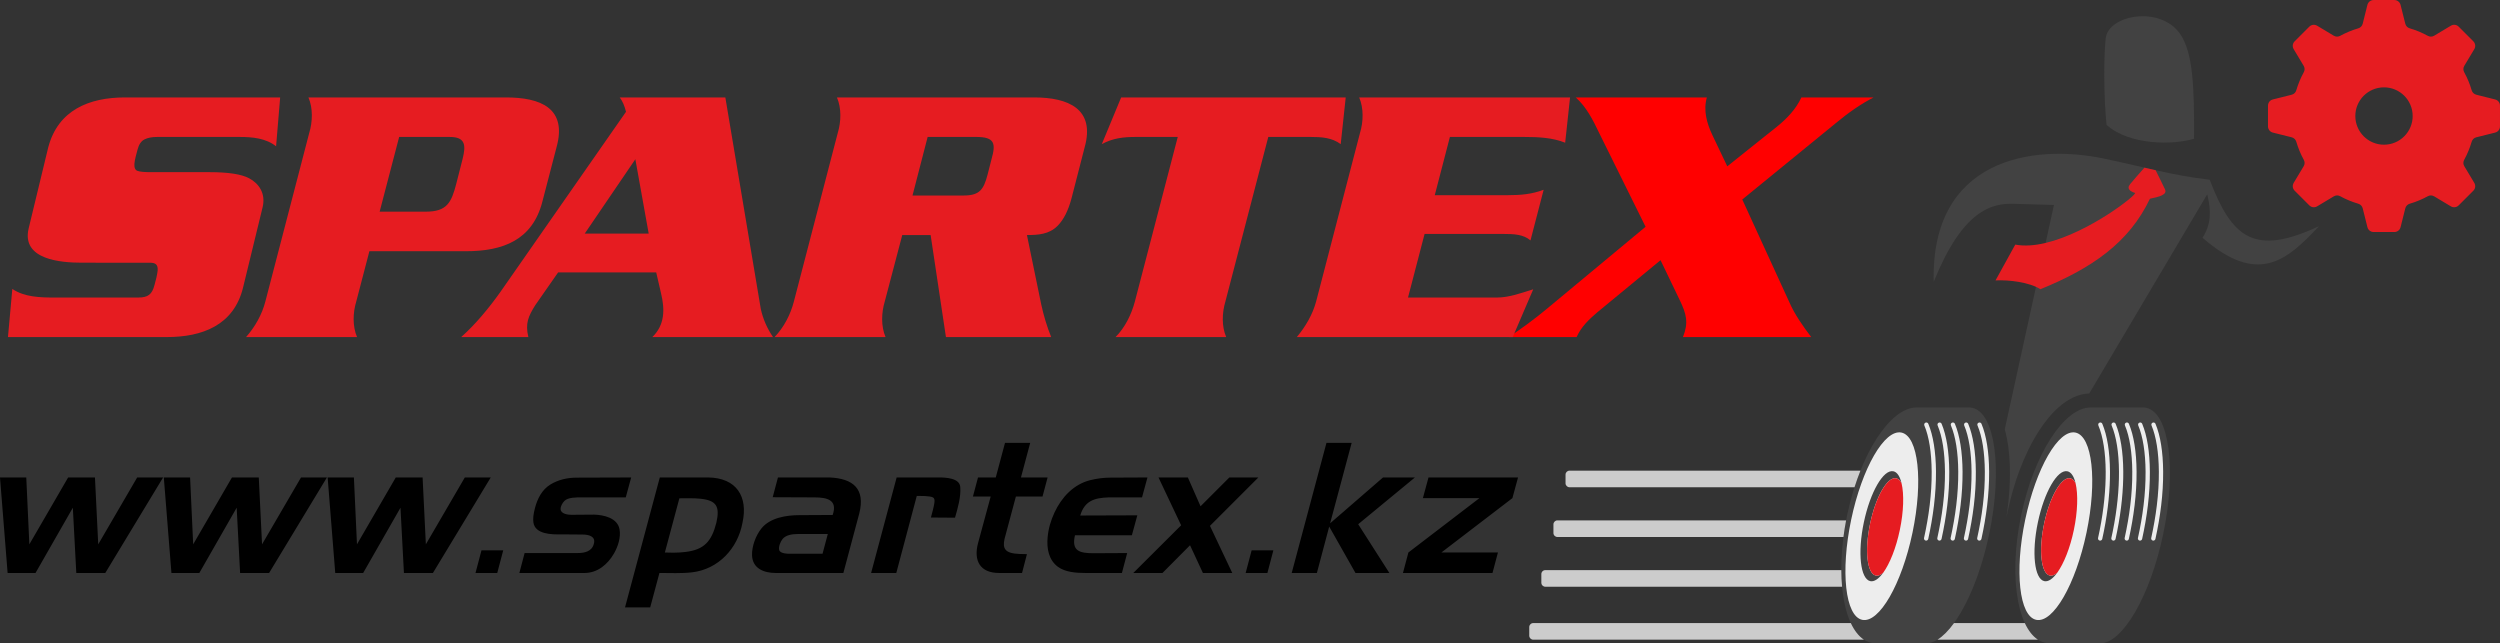
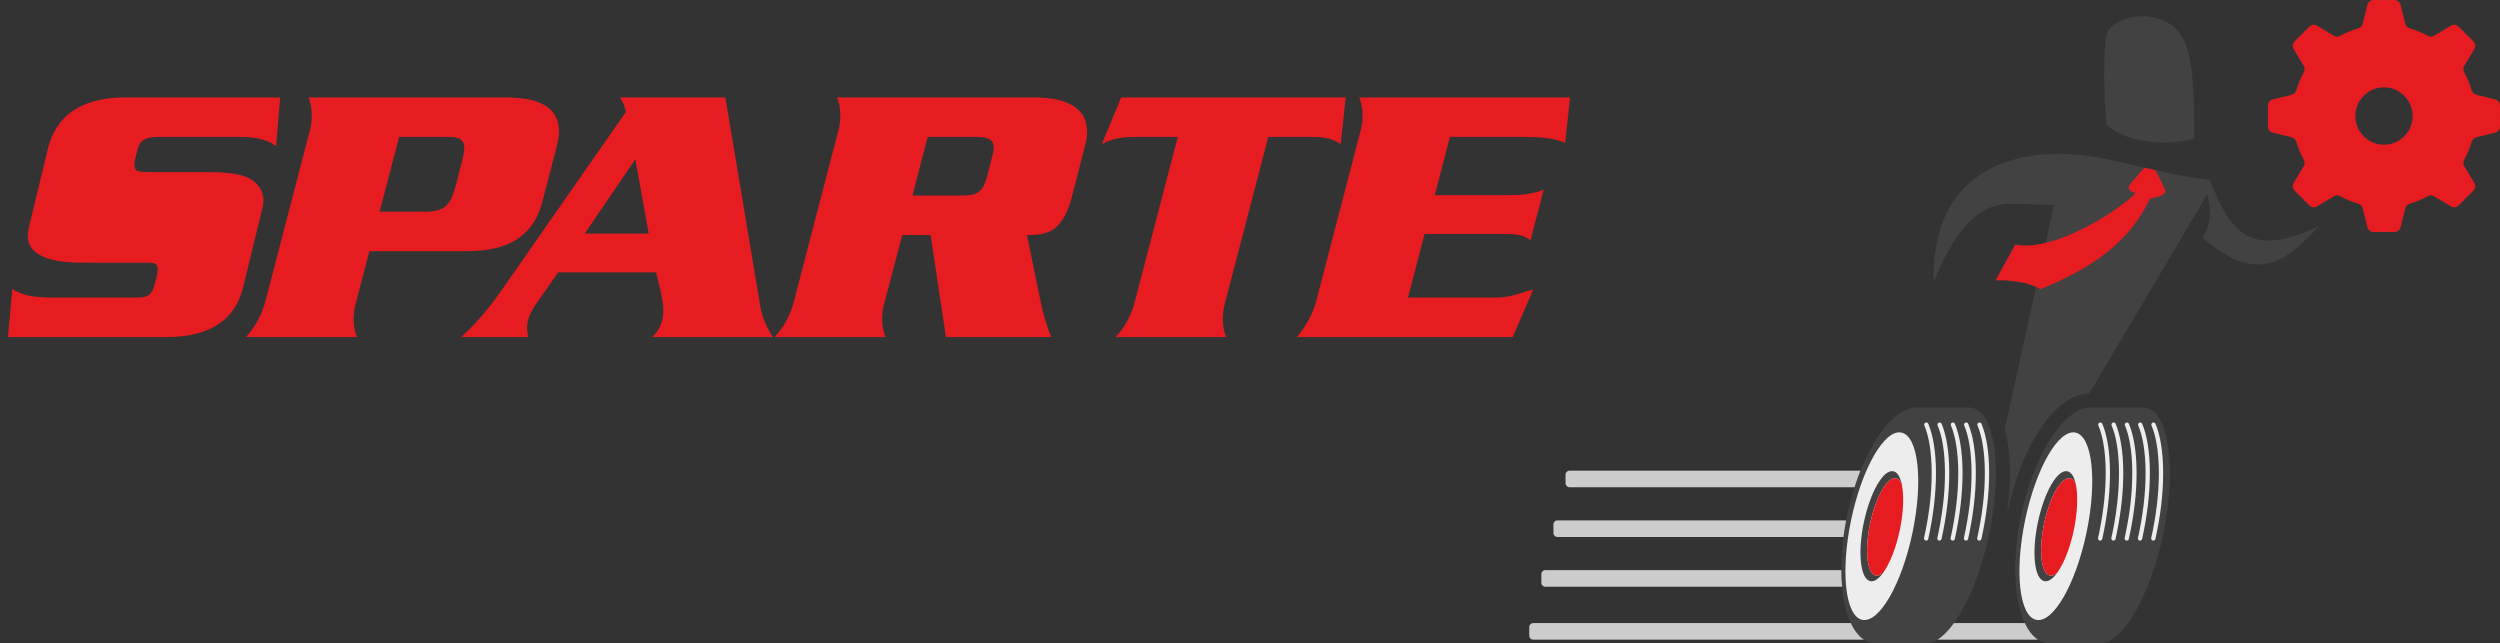
<svg xmlns="http://www.w3.org/2000/svg" version="1.1" id="svg2" x="0px" y="0px" width="300px" height="77.205px" viewBox="0 0 300 77.205" enable-background="new 0 0 300 77.205" xml:space="preserve">
  <rect x="0" y="0" width="300" height="77.205" fill="#333333" stroke="none" />
  <g>
    <path fill-rule="evenodd" clip-rule="evenodd" fill="#424242" d="M238.701,64.096c1.631-7.793,0.717-14.585-2.044-15.161   c-0.128-0.028-0.258-0.041-0.388-0.039v-0.002l-6.297,0.002v0.003c-3.141,0.006-6.769,5.555-8.314,12.919   c-1.633,7.782-0.32,14.646,2.934,15.33c0.174,0.036,0.349,0.054,0.525,0.056h5.998C233.818,77.214,237.141,71.541,238.701,64.096    M259.584,64.096c1.632-7.793,0.718-14.585-2.043-15.161c-0.13-0.028-0.259-0.041-0.391-0.039v-0.002l-6.294,0.002v0.003   c-3.142,0.006-6.769,5.555-8.314,12.919c-1.636,7.782-0.32,14.646,2.934,15.33c0.173,0.036,0.348,0.054,0.523,0.056h5.999   C254.699,77.214,258.023,71.541,259.584,64.096z M240.573,51.512l5.901-26.916l-4.838-0.139c-2.613-0.077-6.104,0.709-9.593,9.365   c-0.354-14.698,11.743-16.62,20.437-14.79c5.323,1.121,7.859,1.949,12.683,2.541c2.676,6.976,5.327,9.217,13.118,5.568   c-3.854,4.118-7.311,7.183-13.977,1.39c1.015-1.576,1.074-3.164,0.564-5.216l-14.158,23.902c-2.611,0.09-4.708,2.434-6.021,4.467   c-1.861,2.88-3.091,6.447-3.791,9.787c-0.048,0.227-0.095,0.459-0.14,0.691c0.436-2.829,0.603-5.842,0.233-8.578   C240.904,52.939,240.774,52.223,240.573,51.512z M252.786,14.98c-0.354-3.408-0.34-8.38-0.096-10.405   c0.328-2.771,6.465-3.924,8.88-0.566c1.611,2.241,1.75,6.53,1.714,12.634C260.887,17.399,255.566,17.484,252.786,14.98z" />
    <path fill-rule="evenodd" clip-rule="evenodd" fill="#EDEDED" d="M227.201,56.553c-1.193-0.252-2.777,2.498-3.542,6.14   c-0.763,3.639-0.414,6.794,0.779,7.046c0.479,0.099,1.022-0.286,1.55-1.016c-0.307,0.277-0.61,0.401-0.888,0.346   c-1.057-0.223-1.364-3.015-0.688-6.239c0.675-3.222,2.077-5.653,3.132-5.434c0.263,0.056,0.48,0.27,0.645,0.608   C227.998,57.18,227.662,56.646,227.201,56.553 M248.085,56.553c-1.193-0.252-2.78,2.498-3.542,6.14   c-0.765,3.639-0.415,6.794,0.779,7.046c0.478,0.099,1.021-0.286,1.548-1.016c-0.308,0.277-0.608,0.401-0.887,0.346   c-1.057-0.223-1.364-3.015-0.689-6.239c0.675-3.222,2.08-5.653,3.135-5.434c0.263,0.056,0.478,0.27,0.645,0.608   C248.881,57.18,248.546,56.646,248.085,56.553z M229.501,63.914c1.298-6.204,0.704-11.581-1.326-12.006   c-2.032-0.425-4.735,4.26-6.036,10.464c-1.298,6.205-0.704,11.581,1.328,12.008C225.497,74.806,228.2,70.119,229.501,63.914z    M231.391,64.67c-0.03,0.141-0.169,0.229-0.308,0.198c-0.139-0.029-0.229-0.168-0.198-0.305c0.574-2.618,0.935-5.291,0.916-7.973   c-0.016-2.282-0.318-4.206-0.88-5.536c-0.054-0.131,0.009-0.282,0.139-0.336c0.13-0.055,0.281,0.005,0.337,0.137   c0.585,1.393,0.903,3.383,0.921,5.731C232.334,59.307,231.971,62.019,231.391,64.67z M232.985,64.67   c-0.032,0.141-0.169,0.229-0.308,0.198c-0.141-0.029-0.229-0.168-0.198-0.305c0.574-2.618,0.935-5.291,0.916-7.973   c-0.016-2.282-0.318-4.206-0.88-5.536c-0.054-0.131,0.006-0.282,0.139-0.336c0.13-0.055,0.282,0.005,0.338,0.137   c0.585,1.393,0.902,3.383,0.918,5.731C233.929,59.307,233.566,62.019,232.985,64.67z M234.58,64.67   c-0.029,0.141-0.169,0.229-0.308,0.198c-0.139-0.029-0.229-0.168-0.198-0.305c0.574-2.618,0.936-5.291,0.916-7.973   c-0.015-2.282-0.318-4.206-0.878-5.536c-0.056-0.131,0.005-0.282,0.137-0.336c0.131-0.055,0.282,0.005,0.338,0.137   c0.585,1.393,0.903,3.383,0.92,5.731C235.523,59.307,235.161,62.019,234.58,64.67z M236.173,64.67   c-0.027,0.141-0.166,0.229-0.306,0.198c-0.141-0.029-0.228-0.168-0.198-0.305c0.574-2.618,0.936-5.291,0.916-7.973   c-0.015-2.282-0.32-4.206-0.88-5.536c-0.053-0.131,0.007-0.282,0.139-0.336c0.131-0.055,0.282,0.005,0.338,0.137   c0.585,1.393,0.903,3.383,0.918,5.731C237.119,59.307,236.756,62.019,236.173,64.67z M237.771,64.67   c-0.032,0.141-0.169,0.229-0.308,0.198c-0.142-0.029-0.229-0.168-0.199-0.305c0.579-2.613,0.936-5.295,0.916-7.973   c-0.015-2.282-0.317-4.206-0.879-5.536c-0.056-0.131,0.006-0.282,0.139-0.336c0.13-0.055,0.281,0.005,0.337,0.137   c0.585,1.393,0.903,3.383,0.918,5.731C238.714,59.307,238.351,62.019,237.771,64.67z M252.271,64.67   c-0.029,0.141-0.166,0.229-0.308,0.198c-0.139-0.029-0.226-0.168-0.196-0.305c0.068-0.308,0.135-0.617,0.194-0.927   c0.504-2.528,0.736-4.94,0.722-7.046c-0.015-2.282-0.318-4.206-0.88-5.536c-0.053-0.131,0.007-0.282,0.137-0.336   c0.133-0.055,0.284,0.005,0.338,0.137c0.587,1.393,0.905,3.383,0.92,5.731c0.015,2.13-0.218,4.564-0.722,7.109   C252.412,64.021,252.344,64.346,252.271,64.67z M253.866,64.67c-0.029,0.141-0.166,0.229-0.305,0.198   c-0.142-0.029-0.229-0.168-0.199-0.305c0.063-0.282,0.122-0.56,0.178-0.842c0.515-2.56,0.754-5,0.738-7.131   c-0.015-2.282-0.32-4.206-0.88-5.536c-0.055-0.131,0.007-0.282,0.137-0.336c0.133-0.055,0.284,0.005,0.34,0.137   c0.585,1.393,0.903,3.383,0.918,5.731c0.016,2.149-0.222,4.603-0.734,7.174C253.999,64.063,253.933,64.367,253.866,64.67z    M255.462,64.67c-0.03,0.141-0.167,0.229-0.306,0.198c-0.141-0.029-0.229-0.168-0.198-0.305c0.574-2.618,0.935-5.291,0.915-7.973   c-0.015-2.282-0.319-4.206-0.879-5.536c-0.056-0.131,0.006-0.282,0.137-0.336c0.13-0.055,0.283,0.005,0.337,0.137   c0.587,1.393,0.905,3.383,0.92,5.731C256.407,59.307,256.044,62.019,255.462,64.67z M257.057,64.67   c-0.03,0.141-0.167,0.229-0.308,0.198c-0.139-0.029-0.227-0.168-0.196-0.305c0.574-2.618,0.933-5.291,0.916-7.973   c-0.016-2.282-0.32-4.206-0.88-5.536c-0.056-0.131,0.006-0.282,0.137-0.336c0.132-0.055,0.281,0.005,0.337,0.137   c0.588,1.393,0.905,3.383,0.921,5.731C258.002,59.307,257.64,62.019,257.057,64.67z M258.651,64.67   c-0.03,0.141-0.167,0.229-0.308,0.198c-0.139-0.029-0.229-0.168-0.196-0.305c0.574-2.618,0.933-5.291,0.916-7.973   c-0.018-2.282-0.32-4.206-0.88-5.536c-0.056-0.131,0.007-0.282,0.137-0.336c0.13-0.055,0.282,0.005,0.337,0.137   c0.588,1.393,0.905,3.383,0.921,5.731C259.597,59.307,259.234,62.019,258.651,64.67z M250.382,63.914   c1.301-6.204,0.707-11.581-1.325-12.006c-2.033-0.425-4.734,4.26-6.034,10.464c-1.301,6.205-0.707,11.581,1.326,12.008   C246.381,74.806,249.082,70.119,250.382,63.914z" />
    <path fill-rule="evenodd" clip-rule="evenodd" fill="#CCCCCC" d="M183.509,75.247v1.035c0,0.263,0.216,0.48,0.479,0.48h39.687   c-0.625-0.409-1.154-1.093-1.575-1.994h-38.111C183.723,74.769,183.509,74.984,183.509,75.247 M234.479,74.769   c-0.653,0.905-1.328,1.585-1.987,1.994h12.065c-0.628-0.409-1.157-1.093-1.576-1.994H234.479z M184.961,68.894v1.033   c0,0.265,0.215,0.48,0.478,0.48h35.611c-0.058-0.635-0.089-1.301-0.092-1.992h-35.52C185.174,68.415,184.961,68.628,184.961,68.894   z M186.412,62.924v1.035c0,0.265,0.216,0.48,0.479,0.48h34.322c0.085-0.653,0.191-1.319,0.319-1.994h-34.642   C186.626,62.445,186.412,62.661,186.412,62.924z M187.864,56.958v1.033c0,0.265,0.216,0.479,0.479,0.479h34.197   c0.221-0.689,0.459-1.355,0.714-1.992h-34.911C188.078,56.478,187.864,56.693,187.864,56.958z" />
-     <path fill="#FF0000" d="M217.346,40.449h-15.392c0.689-1.721,0.425-2.763-0.387-4.44l-2.302-4.787l-7.584,6.251   c-1.019,0.871-1.928,1.729-2.489,2.977h-8.147c1.535-1.008,3.032-2.113,4.494-3.322l11.931-9.915l-5.568-11.252   c-0.738-1.542-1.518-3.111-2.812-4.268h15.735c-0.454,1.56,0.005,3.149,0.682,4.563l1.766,3.702l5.98-4.774   c1.187-0.967,2.266-2.084,2.912-3.491h8.664c-1.458,0.747-2.995,1.795-4.611,3.147l-11.144,9.098l5.628,12.285   C215.35,37.725,216.359,39.147,217.346,40.449" />
-     <path d="M169.007,66.299l8.525-6.524h-6.785l0.673-2.479h10.744l-0.675,2.479l-8.523,6.524h6.785l-0.653,2.458h-10.744   L169.007,66.299 M159.177,53.141h3.023l-2.587,9.657l6.35-5.503h3.828l-6.807,5.611l3.74,5.851h-4.067l-3.153-5.568l-1.479,5.568   h-3.021L159.177,53.141z M150.197,66.036h2.608l-0.717,2.721h-2.609L150.197,66.036z M139.02,57.295h3.523l1.522,3.459l3.458-3.459   h3.48l-5.808,5.808l2.676,5.654h-3.523l-1.543-3.327l-3.308,3.327h-3.502l5.741-5.721L139.02,57.295z M130.213,68.757   c-1.058,0-2.381-0.092-3.261-0.739c-1.121-0.828-1.355-2.212-1.24-3.515c0.094-1.063,0.376-2.028,0.826-2.999   c0.846-1.817,2.28-3.38,4.285-3.884c0.794-0.196,1.614-0.304,2.437-0.304l4.435-0.021l-0.651,2.392h-4.001   c-1.722,0.06-2.879,0.401-3.417,2.176l6.852-0.023l-0.653,2.394h-6.828c-0.448,1.906,0.572,2.154,2.24,2.154l4.024-0.021   l-0.632,2.392H130.213z M117.361,57.295h2.131l1.11-4.154h3.023l-1.11,4.154h3.198l-0.61,2.285h-3.196l-1.24,4.631   c-0.391,1.309-0.318,2.043,1.121,2.219c0.354,0.042,0.771,0.063,1.251,0.063c0.063,0,0.13,0,0.194,0l-0.588,2.264h-2.76   c-2.278,0-3.075-1.474-2.524-3.566l1.522-5.61h-2.131L117.361,57.295z M112.688,57.295c0.756,0,2.46,0.061,2.543,1.132   c0.097,1.209-0.301,2.55-0.63,3.696l-2.893-0.021c0.149-0.5,0.365-1.373,0.414-1.729c0.075-0.547-0.017-0.711-0.565-0.792   c-0.376-0.058-0.758-0.066-1.139-0.066c-0.134,0-0.271,0-0.405,0l-2.458,9.243h-3.022l3.065-11.462H112.688z M98.705,66.45   l0.63-2.369H95.77c-0.79,0-1.486,0.145-1.859,0.598c-0.248,0.299-0.496,0.905-0.415,1.294c0.103,0.486,1.04,0.478,1.425,0.478   H98.705z M93.354,57.295h6.198c2.827,0.126,4.303,1.36,3.565,4.305l-1.913,7.157H93.07c-1.386,0-2.773-0.534-2.826-2.12   c-0.034-1.085,0.457-2.394,1.131-3.23c1.04-1.29,3.007-1.589,4.567-1.589l3.979-0.021c0.622-1.809-0.666-2.109-2.173-2.109   l-5.024-0.021L93.354,57.295z M79.784,66.299c0.348,0,0.706,0.028,1.059,0.023c0.506-0.004,0.982-0.034,1.433-0.09   c2.223-0.272,3.115-1.26,3.686-3.501c0.439-1.941,0.038-2.678-1.902-2.883c-0.848-0.087-1.687-0.051-2.534-0.051L79.784,66.299z    M79.176,57.295h5.828c3.353,0.056,4.802,2.274,4.089,5.458c-0.57,3.078-2.901,5.56-6.047,5.927   c-1.289,0.149-2.619,0.077-3.913,0.077l-1.11,4.131h-3.021L79.176,57.295z M62.953,66.365h6.373c0.852,0,1.71-0.201,1.935-1.11   c0.258-0.896-0.615-1.11-1.35-1.11l-2.585-0.021c-1.1,0.026-3.107,0-3.318-1.424c-0.064-0.442-0.004-1.019,0.186-1.728   c0.29-1.118,0.835-2.207,1.847-2.826c0.961-0.59,2.059-0.829,3.178-0.829l6.522-0.021l-0.651,2.392h-5.351   c-0.574,0-1.567-0.02-2.011,0.425c-0.237,0.237-0.473,0.651-0.457,0.988c0.023,0.556,0.854,0.675,1.272,0.675l2.739-0.021   c1.159,0.03,2.799,0.389,3.058,1.74c0.181,0.974-0.182,2.086-0.664,2.926c-0.756,1.311-1.976,2.338-3.547,2.338h-7.806   L62.953,66.365z M57.779,66.036h2.609l-0.718,2.721h-2.61L57.779,66.036z M43.579,68.757h-3.35l-0.912-11.462h3.151l0.369,8.024   l4.655-8.024h3.22l0.391,8.024l4.676-8.024h3.11l-6.938,11.462h-3.479l-0.414-7.83L43.579,68.757z M28.4,60.927l-4.481,7.83h-3.348   l-0.914-11.462h3.154l0.369,8.024l4.654-8.024h3.218l0.393,8.024l4.676-8.024h3.108l-6.937,11.462h-3.48L28.4,60.927z    M8.741,60.927l-4.479,7.83H0.914L0,57.295h3.153l0.369,8.024l4.654-8.024h3.218l0.394,8.024l4.673-8.024h3.111l-6.938,11.462   H9.155L8.741,60.927z" />
    <path fill-rule="evenodd" clip-rule="evenodd" fill="#E61C21" d="M157.935,36.18l5.263-20.22c0.406-1.337,0.462-2.972-0.096-4.268   h25.305l-0.587,5.434c-1.516-0.613-3.249-0.691-4.865-0.691h-8.968l-1.814,6.986h8.794c1.51,0,2.846-0.113,4.271-0.649l-1.58,6.081   c-0.82-0.734-2.054-0.777-3.094-0.777h-9.614l-1.988,7.631h10.648c1.498,0,2.965-0.557,4.379-0.99l-2.46,5.734h-25.911   C156.655,39.2,157.512,37.759,157.935,36.18 M136.185,36.18l5.146-19.746h-5.045c-1.48,0-2.75,0.145-4.07,0.862l2.323-5.604h26.947   l-0.6,5.604c-1.068-0.792-2.319-0.862-3.606-0.862h-5.086l-5.146,19.746c-0.403,1.338-0.464,2.972,0.096,4.27h-13.278   C135.008,39.297,135.774,37.733,136.185,36.18z M109.5,23.462h6.121c1.935,0,2.415-0.708,2.887-2.502l0.473-1.854   c0.546-1.917,0.371-2.673-1.843-2.673h-5.82L109.5,23.462z M111.676,28.205h-3.405l-2.099,7.975   c-0.404,1.336-0.464,2.972,0.096,4.27h-13.32c1.114-1.159,1.923-2.716,2.318-4.27l5.263-20.22c0.406-1.337,0.464-2.972-0.096-4.268   H124.1c4.062,0,7.35,1.357,6.06,5.978l-1.584,6.151c-0.389,1.458-0.946,2.558-1.67,3.284c-1.008,1.016-2.338,1.1-3.674,1.1   l1.714,8.32c0.308,1.409,0.707,2.716,1.197,3.924h-12.631L111.676,28.205z M77.843,28.031l-1.601-8.924l-6.072,8.924H77.843z    M74.367,11.692h12.674l4.256,25.393c0.269,1.208,0.758,2.327,1.467,3.364H78.278c1.529-1.476,1.506-3.352,1.04-5.282   c-0.211-0.877-0.403-1.704-0.574-2.48H66.976l-2.737,3.924c-0.846,1.354-1.228,2.195-0.835,3.839h-8.062   c1.753-1.567,3.324-3.48,4.688-5.391l15.091-21.644C74.948,12.697,74.696,12.123,74.367,11.692z M45.557,25.401h5.519   c2.566,0,3.088-1.085,3.679-3.363l0.769-3.017c0.378-1.548,0.363-2.587-1.548-2.587h-6.078L45.557,25.401z M31.843,36.18   l5.263-20.22c0.405-1.337,0.466-2.972-0.094-4.268h23.71c4.13,0,7.375,1.277,6.058,5.993l-1.695,6.51   c-1.188,4.64-4.766,5.951-9.16,5.951H44.328l-1.577,6.034c-0.406,1.336-0.464,2.972,0.096,4.27h-13.32   C30.603,39.224,31.435,37.764,31.843,36.18z M5.788,17.685c1.181-4.486,4.924-5.993,9.204-5.993h18.627l-0.489,5.863   c-1.229-0.974-2.848-1.121-4.362-1.121h-9.917c-0.632,0-1.143,0.102-1.528,0.303c-0.389,0.201-0.66,0.603-0.816,1.207   c-0.132,0.551-0.339,1.159-0.378,1.723c-0.029,0.461,0.095,0.741,0.374,0.841c0.282,0.102,0.812,0.151,1.586,0.151h7.072   c2.241,0,3.819,0.246,4.733,0.732c1.193,0.632,2.018,1.84,1.616,3.493l-2.341,9.614c-1.102,4.537-4.901,5.95-9.157,5.95H0.956   l0.523-5.777c1.452,0.99,3.365,1.033,5.061,1.033h10.045c1.179,0,1.661-0.367,1.956-1.507l0.234-0.905   c0.086-0.404,0.133-0.677,0.144-0.82c0.049-0.743-0.252-0.948-0.97-0.948H9.845c-2.466,0-7.323-0.328-6.401-4.14L5.788,17.685z    M244.85,34.706c6.141-2.496,10.638-5.575,13.14-10.857c1.076-0.227,2.116-0.468,1.811-1.127c-0.358-0.771-0.805-1.635-1.125-2.295   c-0.439-0.098-0.886-0.201-1.343-0.307c-0.513,0.568-1.433,1.618-1.729,1.992c-0.468,0.587,0.113,0.886,0.591,1.036   c0.385,0.115-5.45,4.753-10.718,6.004c-1.281,0.306-2.528,0.41-3.645,0.201l-2.37,4.296   C241.014,33.565,243.522,33.856,244.85,34.706z M286.079,10.482c1.899,0,3.441,1.541,3.441,3.44c0,1.9-1.542,3.442-3.441,3.442   c-1.9,0-3.44-1.542-3.44-3.442C282.639,12.023,284.179,10.482,286.079,10.482z M289.168,3.399c0.761,0.223,1.484,0.526,2.167,0.899   c0.248,0.137,0.527,0.13,0.771-0.015l1.994-1.196c0.31-0.186,0.691-0.138,0.945,0.116l1.751,1.751   c0.256,0.256,0.303,0.638,0.117,0.948l-1.195,1.994c-0.146,0.243-0.149,0.522-0.015,0.771c0.373,0.681,0.677,1.408,0.898,2.167   c0.079,0.272,0.282,0.465,0.558,0.534l2.252,0.565c0.351,0.086,0.588,0.392,0.588,0.751v2.477c0,0.359-0.237,0.667-0.588,0.752   l-2.255,0.563c-0.272,0.07-0.476,0.265-0.555,0.536c-0.222,0.758-0.525,1.484-0.898,2.167c-0.135,0.248-0.131,0.529,0.015,0.771   l1.195,1.992c0.186,0.312,0.139,0.696-0.117,0.948l-1.751,1.751c-0.254,0.256-0.636,0.303-0.945,0.12l-1.994-1.196   c-0.244-0.145-0.523-0.154-0.771-0.017c-0.681,0.374-1.406,0.677-2.167,0.899c-0.271,0.079-0.465,0.284-0.533,0.557l-0.566,2.255   c-0.087,0.348-0.391,0.585-0.751,0.585h-2.477c-0.361,0-0.664-0.237-0.752-0.585l-0.563-2.255c-0.07-0.275-0.263-0.478-0.534-0.557   c-0.76-0.222-1.486-0.525-2.169-0.899c-0.248-0.137-0.527-0.13-0.771,0.017l-1.994,1.196c-0.308,0.184-0.692,0.137-0.946-0.12   l-1.751-1.751c-0.256-0.251-0.303-0.636-0.117-0.948l1.195-1.99c0.146-0.244,0.151-0.525,0.016-0.773   c-0.374-0.683-0.677-1.409-0.899-2.167c-0.081-0.271-0.281-0.466-0.555-0.536l-2.255-0.563c-0.351-0.088-0.587-0.393-0.587-0.752   v-2.477c0-0.36,0.236-0.664,0.587-0.751L275,11.368c0.273-0.068,0.474-0.262,0.555-0.534c0.223-0.759,0.525-1.486,0.899-2.167   c0.136-0.248,0.13-0.528-0.016-0.771l-1.195-1.994c-0.186-0.31-0.139-0.691,0.117-0.948l1.751-1.751   c0.254-0.254,0.639-0.301,0.946-0.116l1.994,1.196c0.243,0.145,0.522,0.151,0.771,0.015c0.683-0.373,1.409-0.676,2.169-0.899   c0.271-0.08,0.464-0.281,0.534-0.556l0.563-2.253c0.088-0.349,0.391-0.587,0.752-0.587h2.477c0.36,0,0.664,0.238,0.751,0.587   l0.566,2.253C288.703,3.118,288.897,3.319,289.168,3.399z M227.545,57.396c-1.055-0.22-2.457,2.212-3.132,5.434   c-0.677,3.225-0.369,6.017,0.688,6.239c0.277,0.056,0.581-0.068,0.888-0.346c0.784-1.089,1.535-2.949,1.99-5.127   c0.468-2.23,0.519-4.28,0.211-5.592C228.025,57.665,227.808,57.451,227.545,57.396z M248.429,57.396   c-1.055-0.22-2.46,2.212-3.135,5.434c-0.675,3.225-0.367,6.017,0.689,6.239c0.278,0.056,0.579-0.068,0.887-0.346   c0.785-1.089,1.537-2.949,1.992-5.127c0.467-2.23,0.517-4.28,0.211-5.592C248.906,57.665,248.691,57.451,248.429,57.396z" />
  </g>
</svg>